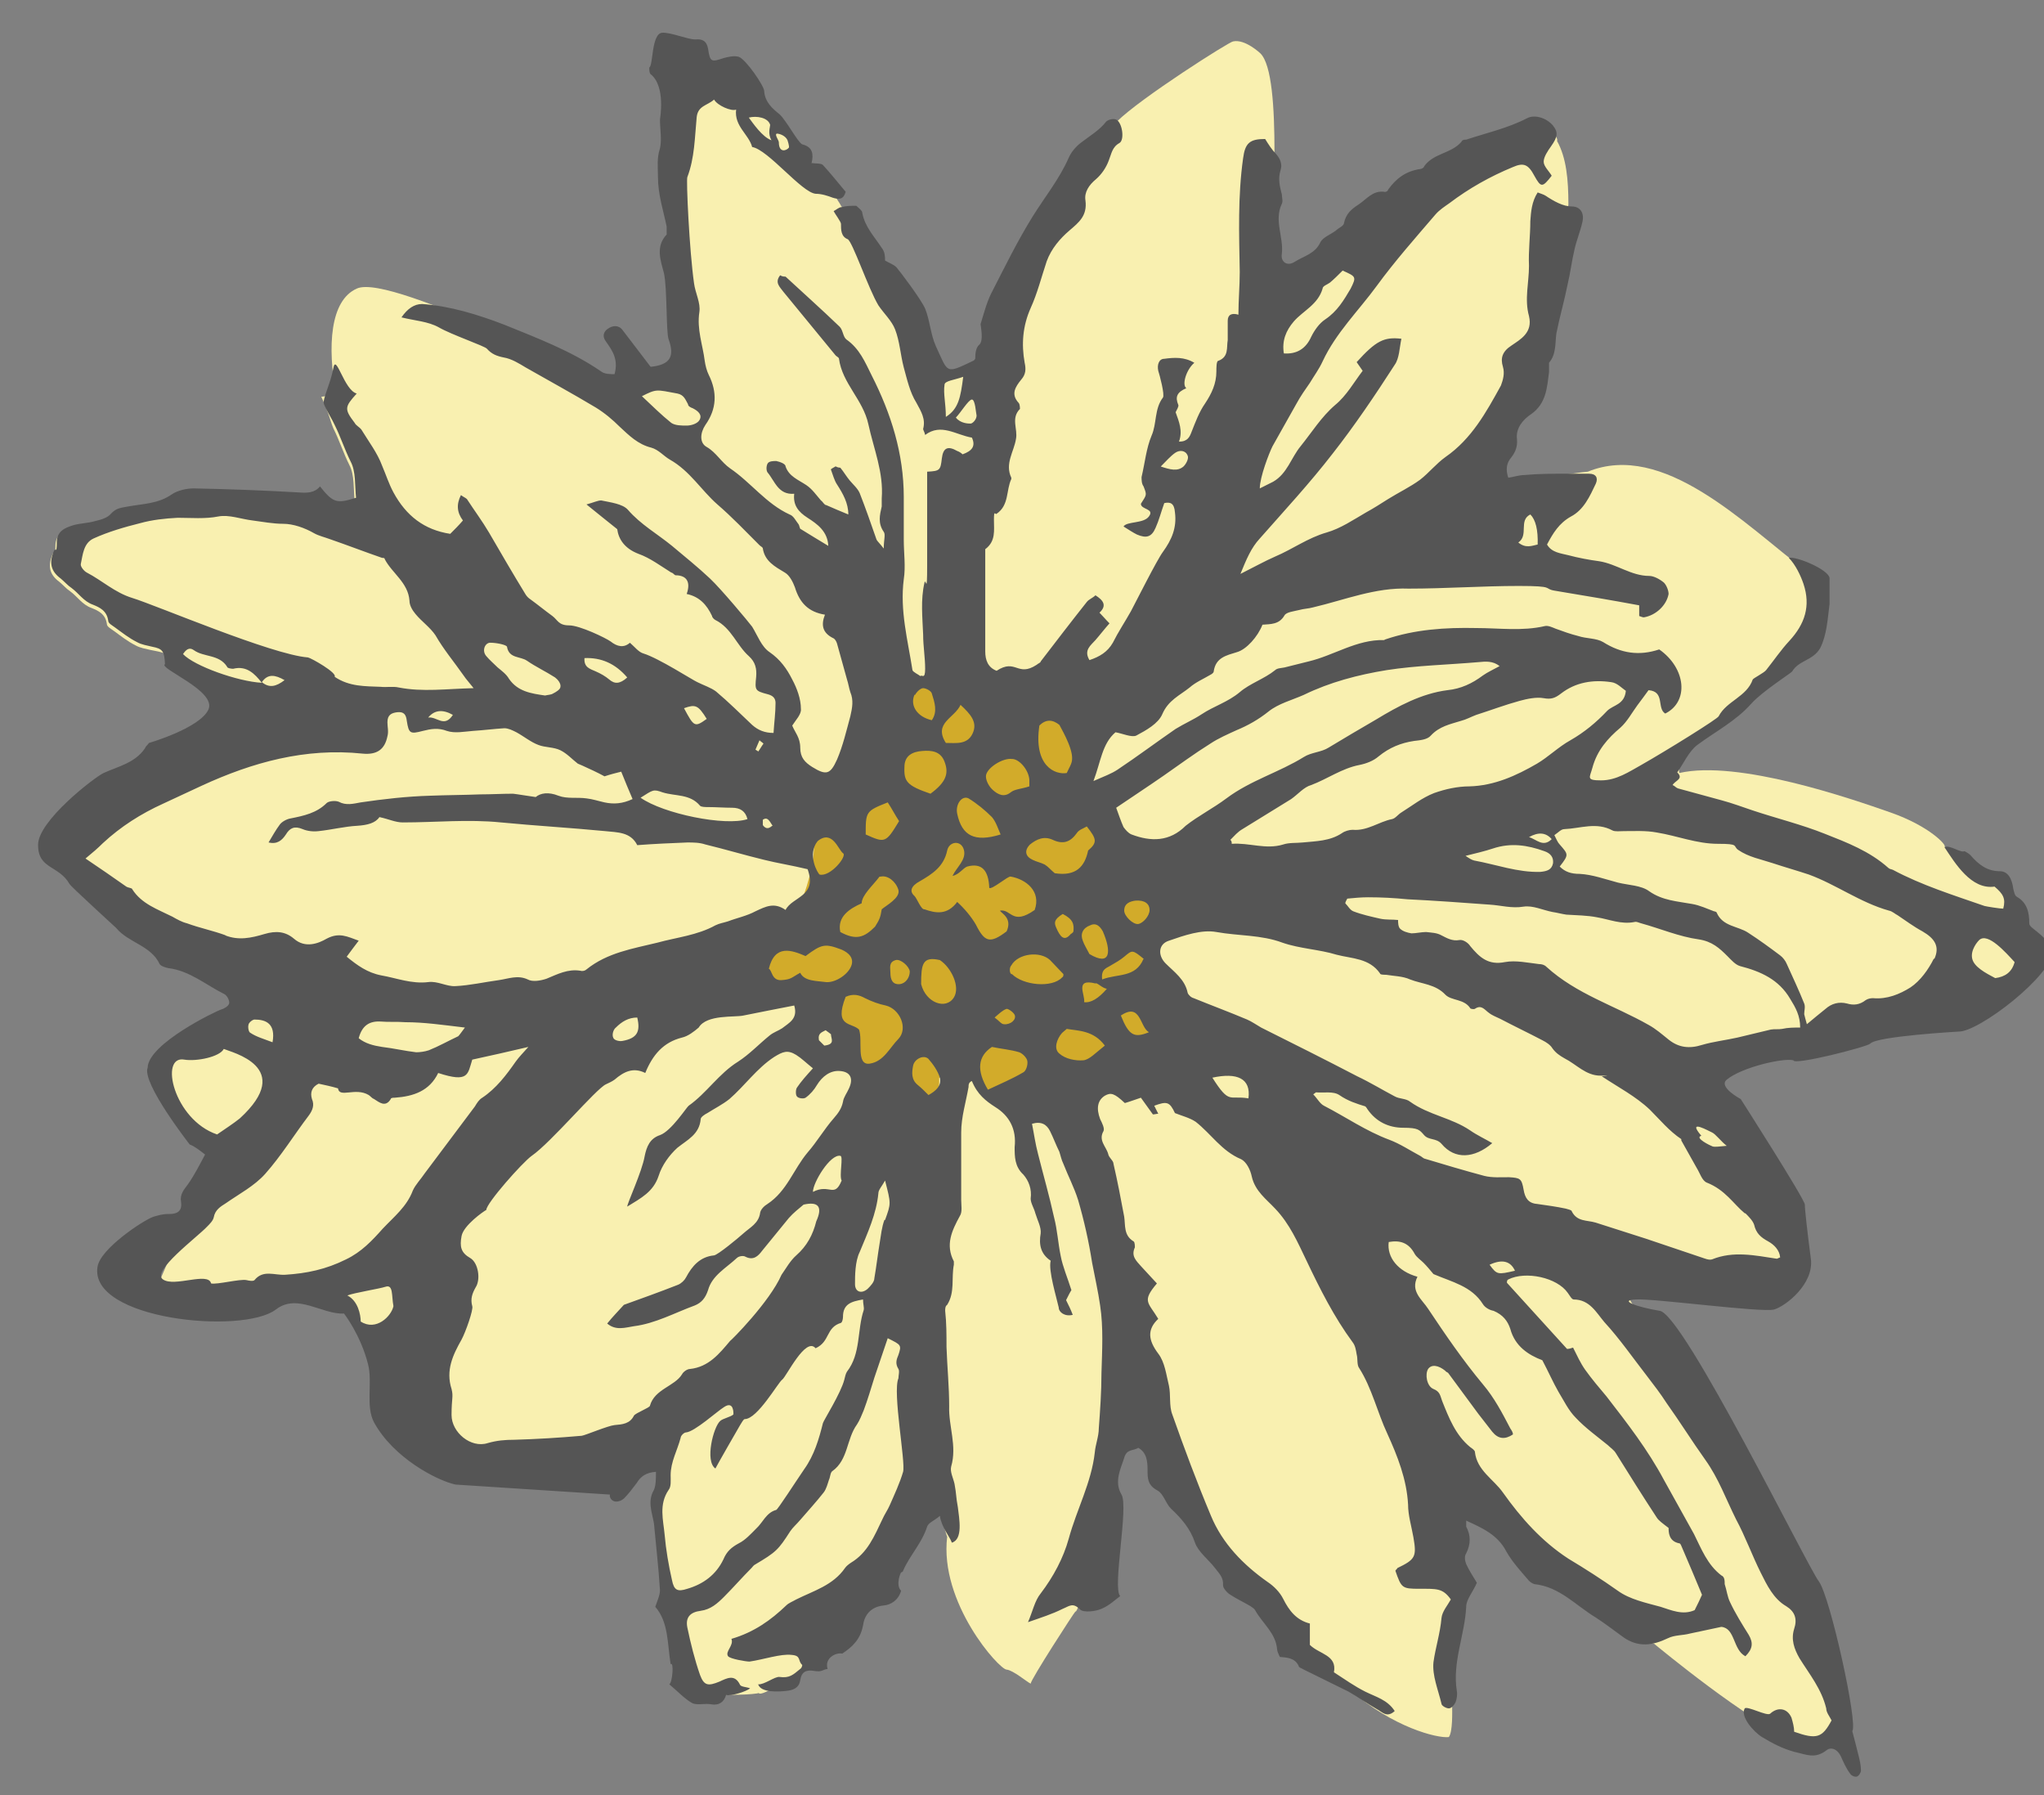
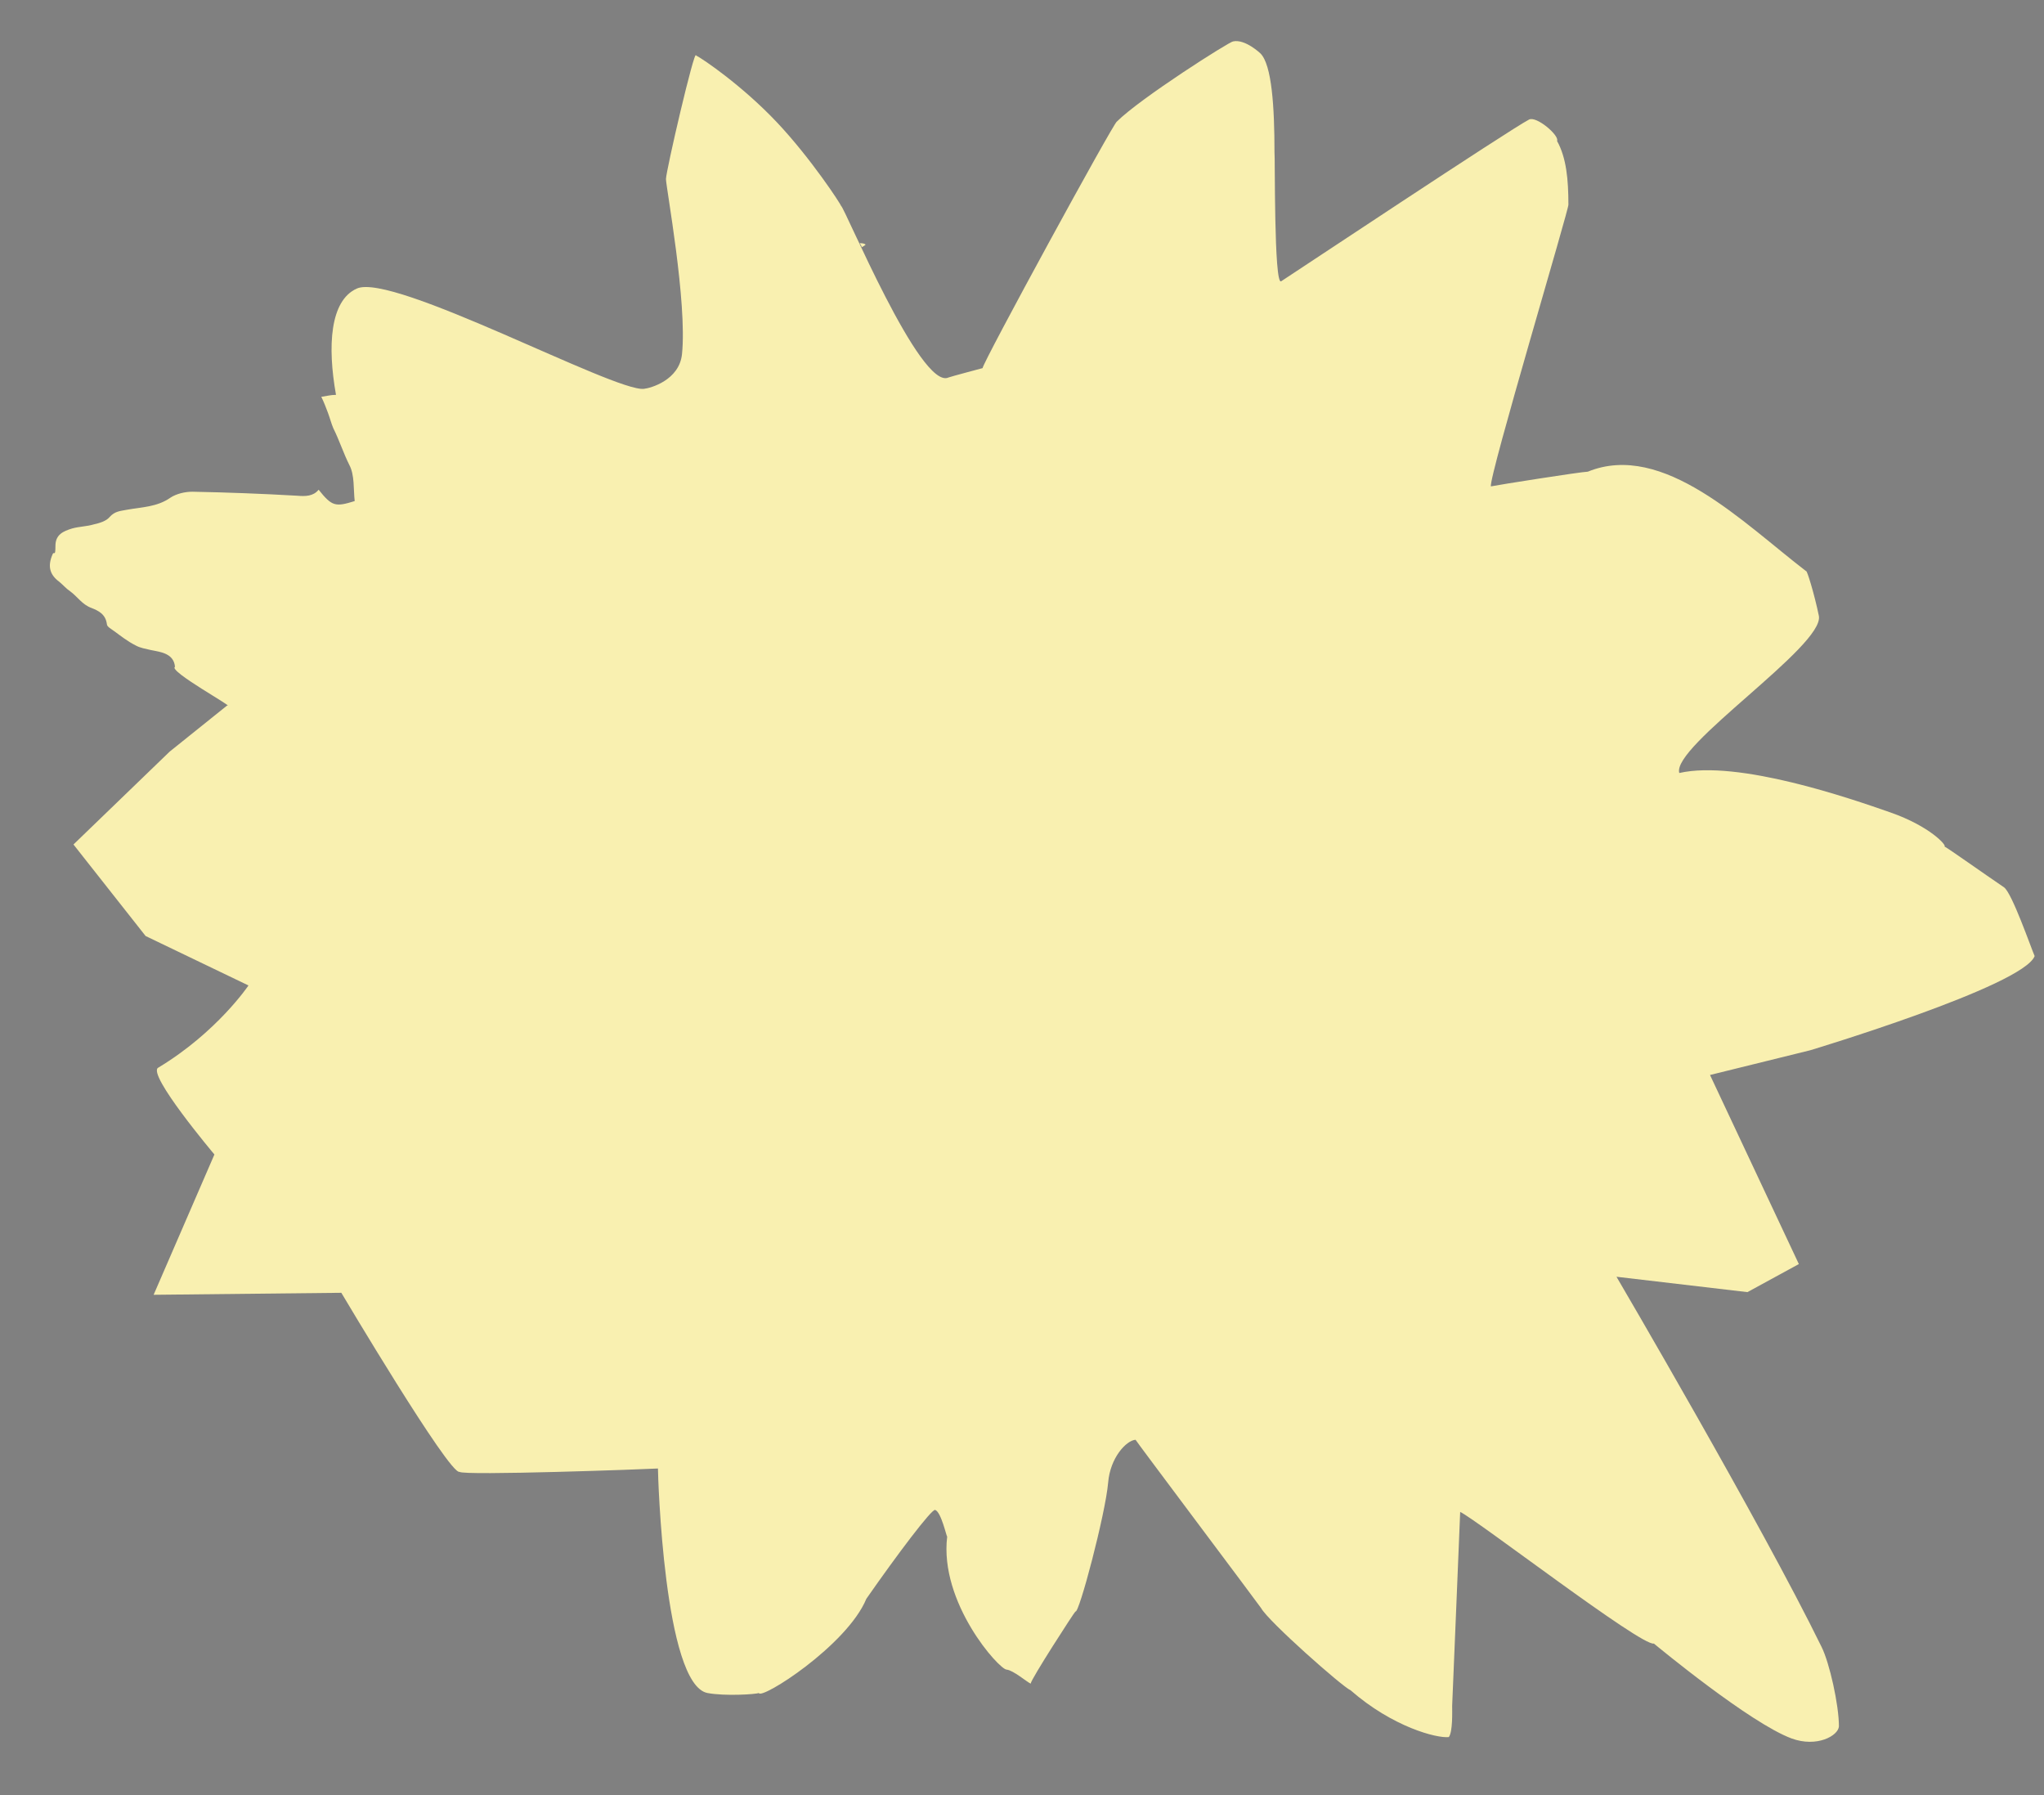
<svg xmlns="http://www.w3.org/2000/svg" id="Layer_1" version="1.1" viewBox="0 0 306 268.7">
  <rect x="0" y="0" width="306" height="268.7" fill="#808080" stroke="none" />
  <defs>
    <style>
      .st0 {
        fill: #f9f0b0;
      }

      .st1 {
        fill: #d2ab2a;
      }

      .st2 {
        fill: #555;
      }
    </style>
  </defs>
  <path class="st0" d="M242,191.1l19.6,2.3,7.7-4.2-13.3-28.3,15-3.7s31.9-9.6,33.6-14.1c-.5-1.1-3.4-9.5-4.6-10.3-3.1-2.1-8.3-5.8-8.9-6.1.4-.1-2.1-3-8.1-5.1s-22.8-7.9-31.6-5.9h0c-1.2-4,21.7-19,20.9-23.5-.7-3.4-1.8-6.9-1.9-6.7-9.4-7.2-21.4-19.5-32.7-14.9h0c-.9,0-13.6,2-14.5,2.2-.4-1.2,11.9-42.2,11.6-42.2,0-3.7-.3-7-1.7-9.5.4-.8-3.1-3.8-4.2-3.2-2.9,1.5-35.7,23.3-37.1,24.2-1.1.7-.9-19.1-1-19.3,0-6.8-.4-13.1-2.1-14.8,0,0-2.3-2.2-4.1-1.8-.5,0-13.9,8.5-17.4,12-.4,0-20.1,36.1-20.1,36.9,0,0-4.9,1.3-5.1,1.4-4.2,2-15.6-25.6-16.1-25.7,0-.2-4.5-7.1-9.6-12.5-5.2-5.5-11.1-9.5-12.1-10-.2-1.2-4.5,17.3-4.5,18.5s3.2,18.4,2.4,26.2c-.4,3.9-4.7,5.1-5.7,5.2-4.4.5-37.7-17.5-43-15-4,1.8-4.4,8.6-3.1,15.9-.8,0-1.5.2-2.2.3.4.8.7,1.6,1,2.4s.5,1.6.8,2.3c.9,1.8,1.5,3.7,2.4,5.5.8,1.5.6,3.6.8,5.4-2.9.9-3.4.8-5.4-1.7-.8,1-2,1-3.2.9-5.2-.3-10.5-.5-15.7-.6-1.1,0-2.4.3-3.3.9-2,1.4-4.3,1.4-6.5,1.8-1,.2-1.8.2-2.6,1.1-.5.6-1.5.9-2.4,1.1-1,.3-2.1.3-3.2.6-1.3.4-2.5.9-2.5,2.6s-.2.8-.4,1.2c-.8,1.8-.5,3.1,1,4.2.6.5,1,1,1.6,1.4,1.1.8,1.8,2,3.2,2.5,1,.4,2.1.9,2.3,2.4,0,.4.6.7,1,1,1.1.8,2.1,1.6,3.3,2.2.7.4,1.5.5,2.3.7,1.5.3,3.4.5,3.6,2.5-1.1.6,9.1,6.2,7.8,5.8l-8.6,6.9-14.4,13.9,10.8,13.7,15.4,7.4s-4.7,7-13.5,12.3c-1.8.9,8.4,13,8.4,13l-9.1,21,28.1-.3s16.2,27.3,17.7,26.8c.5.6,28.2-.4,29.7-.5,0,1,.9,32.3,7.4,33.6,2.6.5,7.3.2,7.7,0,.3,1.1,13.2-7.1,16.1-14.1,4.6-6.6,9.8-13.5,10.3-13.3.9.3,1.7,4,1.8,4-1.2,9.9,7.8,19.9,8.9,19.9,1,.1,3.1,1.9,3.6,2.1,0-.6,6.6-10.8,6.7-10.8.5.5,4.5-14.6,4.9-19.3.3-3.7,2.7-6.3,4.1-6.4,0,.1,18.7,25,18.8,25.2,1.1,2,12.2,11.8,13.4,12.3,6.3,5.5,12.9,7.2,14.7,7,.6-.8.5-3.8.5-4.7,0-.1,1.2-28.6,1.2-29,2.4,1.1,27.2,20.2,29,19.7.6.5,14.4,11.9,20.6,14.2,3.8,1.4,7-.4,7.1-1.8,0-3.2-1.4-9.5-2.6-11.9-9-18.4-30.7-55.4-30.7-55.4ZM129.6,36.6c-.2.2-.4.3-.6.4,0-.2-.2-.4-.3-.6.3,0,.6,0,.9.2ZM217.1,239.5c0,.1,0,.1,0,.2v-.4c0,.1,0,.2,0,.2Z" />
-   <path class="st1" d="M161.3,110.5c-1.4-11-8.9-3.7-14.2-6.4-5.3-2.8-15.1-1.2-15.1-1.2,0,0-10.7,19.8-10.6,21.3,2,4.1-3.1,16.3-5.3,17.2s-7.2,7.3-7.2,7.3l13.5,1.3,6,9.5s9,17,10.7,11.2,1.5-9.4,1.5-9.4l4.2-.2,3.3,3.4,16.5-2.1,10.8-8.8-4.2-10.1,4.1-9-3.4-5.5-6.4-6.6-4.2-11.9Z" />
  <g>
-     <path class="st2" d="M173.2,166.8h0c0,0,0,0,0,0,0,0,0,0,0,0Z" />
-     <path class="st2" d="M172.4,167h0q0,0,0,0h0Z" />
-     <path class="st2" d="M125,70h0s0,0,0,0Z" />
-     <path class="st2" d="M91.3,223.7c0,.1,0,.2,0,.3.3,1,1.4.9,2.1.3.7-.7,1.3-1.5,1.9-2.3.6-1,1.4-1.6,2.9-1.7,0,1,0,2-.3,2.7-1,1.7-.3,3.3,0,5,.3,3.3.7,6.7.9,10,0,.8-.4,1.6-.7,2.5,2,2.3,1.8,5.5,2.3,8.6.5-.5.3,2.7-.2,3,1.2,1,2.2,2.1,3.4,2.8.8.4,1.9,0,2.9.2,1.2.2,1.9-.4,2.2-1.4.7.2,3-.5,3.6-1-.5-.2-1.3-.2-1.5-.5-.8-1.7-2-1-3.1-.5-1.7.7-2.3.6-2.9-1-.8-2.3-1.4-4.7-1.9-7.1-.3-1.5.4-2.3,2-2.5,1.5-.2,2.5-1.1,3.5-2.1,1.4-1.4,2.7-2.9,4.1-4.3.2-.2.3-.4.5-.5,3.2-1.9,3.5-2.2,5.3-5,.4-.6,1-1.1,1.5-1.7,1.2-1.4,2.4-2.7,3.5-4.1.4-.5.6-1.3.8-1.9.2-.4.2-1.1.5-1.3,2.4-1.7,2.1-4.8,3.7-7,.4-.6.7-1.4,1-2.1.6-1.6,1.1-3.3,1.6-4.9.7-2,1.3-3.9,2-5.9,2,1,2.1,1,1.6,2.5-.3.7-.5,1.3,0,2.1.2.3,0,1,0,1.4-.9,2.1,1.1,12.5.7,14-.5,1.7-1.3,3.4-2,5-.3.7-.8,1.4-1.1,2.1-1.2,2.5-2.2,5-4.7,6.5-.3.2-.7.5-.9.8-1.8,2.6-4.7,3.4-7.3,4.7-.5.3-1.1.5-1.5.9-2.3,2.2-4.8,4-8.2,5,.4,1-1,1.9-.5,2.6.3.4,2.7.8,3.2.8,2.1-.3,4.7-1.2,6.3-1,1.5.1.9.9,1.6,1.5,0,0,0,.4-.3.6-1.1.9-1.6,1.4-3.1,1.2-.7-.1-2.3,1.2-3.2,1.1.4,1.3,3.1,1.1,4.1,1,1.1-.1,2-.4,2.2-1.6.2-1.3.9-1.6,2.1-1.4s1.2-.2,2-.3c-.5-1.6,1.2-2.5,2.2-2.3,1.5-1,2.7-2.1,3.1-4.2.2-1.5,1.1-2.8,3.1-3,1.1-.1,2.2-.8,2.6-2.2-.9-.9,0-2.9,0-2.7,0-.1.3-.1.3-.3,1-2.3,2.8-4.1,3.6-6.6.2-.6,1.1-.9,1.9-1.6.3,1.8,1.5,3.1,1.8,4,1.7-.5,1.1-3.6.9-5.3-.3-1.6-.2-1.9-.5-3.5-.2-.9-.7-1.8-.5-2.6.9-3.1-.4-6-.3-9,0-3-.3-5.9-.4-8.9,0-1.8,0-3.6-.2-5.4,0-.3,0-.7.3-.9,1.2-1.9.6-4,1-6,0-.2,0-.4,0-.5-1.3-2.5-.3-4.6.9-6.8.4-.6.2-1.6.2-2.4,0-3.4,0-6.8,0-10.1,0-2.3.7-4.5,1.1-6.8,0-.3,0-.7.5-.9.8,2,2.1,3,3.5,3.9,2.1,1.3,3.2,3.3,2.9,6,0,1.4,0,2.9,1.3,4.1.8.9,1.3,2.2,1.1,3.6,0,.7.5,1.4.7,2.2.3,1,.9,2.1.8,3-.3,1.7,0,3.1,1.5,4.1-.4,1.4.9,5.6,1.2,7,0,.7.9,1.4,2.1,1.1-.3-.8-.6-1.4-1-2.2.3-.6.6-1.2.8-1.5-.6-1.9-1.3-3.5-1.6-5.1-.4-1.9-.5-3.9-1-5.8-.7-3.2-1.6-6.3-2.4-9.5-.4-1.5-.6-3-.9-4.5,1.4-.4,2.2.1,2.7,1.1s.9,2.1,1.4,3.1c.2.6.3,1.2.6,1.8.7,1.8,1.6,3.5,2.2,5.4.9,3.1,1.6,6.2,2.1,9.4.4,2.1.9,4.3,1.2,6.4.5,3.3.3,6.7.2,10.1,0,2.8-.2,5.6-.4,8.3,0,1.2-.5,2.4-.6,3.6-.5,4.5-2.7,8.5-3.9,12.9-.8,2.9-2.3,5.7-4.2,8.2-.9,1.1-1.2,2.7-1.9,4.3,2-.7,3.6-1.2,5.2-2,1-.4,1.5-1,2.6.1.5.5,2.3.3,3.2-.1,1.2-.5,2.1-1.4,2.8-1.9-1.2-1.2,1.3-13.4.2-15.2-1.2-2,0-4.1.4-5.5s1.4-1,2.1-1.5c1.3.7,1.4,2.1,1.4,3.3,0,1.3,0,2.3,1.5,3.1.9.5,1.2,1.9,2,2.7,1.6,1.5,2.9,3,3.6,5.1.5,1.4,2,2.5,3,3.8.6.8,1.3,1.4,1.2,2.6,0,.4.6,1.1,1.1,1.4.9.6,2,1.1,3,1.7.3.2.6.4.7.6,1.1,2,3.1,3.4,3.3,5.9,0,.3.2.6.4,1.1,1,.1,2.2.1,2.8,1.3,0,.3.5.4.8.6,2.2,1.1,4.5,2.2,6.7,3.3,1.4.8,2.8,1.8,4.2,2.6.8.4,1.5,1.4,2.7.3-1.1-1.7-2.8-2.1-4.4-2.9-1.6-.8-3-1.8-4.7-2.9.5-2.6-2.2-2.7-3.6-4.1,0-.9,0-2,0-3.2-2-.5-3.1-1.9-4-3.7-.5-1-1.4-1.9-2.3-2.5-3.7-2.6-6.8-5.8-8.5-9.9-2.1-5-4-10.1-5.8-15.2-.5-1.3-.2-2.9-.5-4.3-.4-1.6-.6-3.5-1.6-4.8-1.5-2-1.7-3.6,0-5.2-1.5-2.5-2.5-2.6-.2-5.3-.8-.9-1.6-1.7-2.4-2.6-.7-.8-1.5-1.5-.9-2.8,0-.2,0-.8-.2-.9-1.5-.9-1.2-2.4-1.4-3.7-.5-2.7-1-5.3-1.6-7.9,0-.5-.7-.9-.8-1.5-.3-1.1-1.5-2-.7-3.4.2-.4-.2-1.2-.5-1.8-.6-1.6-.4-2.8.7-3.5.9-.5,1.4-.4,3,1.1.7-.2,1.5-.5,2.4-.8.6.8,1.2,1.7,1.8,2.5.3,0,.5-.1.8-.1-.2-.4-.4-.8-.6-1.2,1.9-.7,2.3-.6,3.1,1.1h0c1,.4,2.2.7,3.1,1.3,2.3,1.8,3.9,4.4,6.8,5.6.8.4,1.4,1.6,1.6,2.6.5,2.2,2.2,3.4,3.5,4.8,2.2,2.3,3.4,5.1,4.7,7.8,2,4.2,4.1,8.4,6.9,12.2.4.5.5,1.2.6,1.8.2.7,0,1.6.4,2.1,1.9,3,2.7,6.6,4.2,9.8,1.5,3.3,2.9,6.8,3.1,10.6,0,1.6.5,3.2.8,4.9.5,2.9.3,3.3-2.4,4.6,0,.1-.2.2-.3.4.9,2.6,1,2.7,3.6,2.7s3.5-.1,4.7,1.6c-.5.9-1.3,1.8-1.4,2.8-.2,2.3-.9,4.4-1.2,6.6-.2,2,.7,4.1,1.2,6.2,0,.3.7.7,1.1.7s.8-.5,1-.9c.2-.5.3-1.2.2-1.7-.7-4.3,1.2-8.4,1.4-12.6,0-1.1,1-2.2,1.6-3.6-.4-.7-1.1-1.7-1.6-2.8-.2-.5-.3-1.2,0-1.6.7-1.4.7-2.7,0-4,0-.2,0-.5,0-.9,2.4,1.1,4.7,2.1,6,4.6.9,1.6,2.2,3,3.4,4.4.2.2.5.4.8.5,3.8.4,6.2,3.2,9.2,5,1.4.9,2.8,2,4.2,3,2.2,1.5,4.3,1.2,6.6.1,1-.5,2.2-.4,3.3-.7,1.4-.3,2.8-.6,4.7-1,2.1.2,1.7,3.4,3.6,4.4,1.1-1.1,1.2-2,.5-3.2-1-1.6-2-3.2-2.8-4.9-.4-.8-.5-1.8-.8-2.7,0-.5,0-1.1-.5-1.3-2.1-1.6-3-4-4.1-6.2-1.5-2.7-3-5.4-4.5-8.1-2.4-4.5-5.5-8.5-8.6-12.5-1.1-1.3-2.2-2.6-3.2-4-.7-1-1.2-2.1-1.8-3.3-.3.1-.6.2-.9.2-3-3.3-6-6.6-9-9.9,0-.2,0-.4.2-.5,2.6-1.3,7.3-.3,8.9,2,.3.4.6,1,.9,1,2.4,0,3.4,2,4.6,3.4,2.3,2.5,4.3,5.4,6.4,8.1,1,1.3,2,2.6,2.9,4,2,2.8,3.8,5.7,5.8,8.5,2,2.8,3.1,5.9,4.6,8.9,1.4,2.6,2.4,5.4,3.7,8,.9,1.8,1.9,3.9,3.8,5,1.3.8,1.7,1.9,1.2,3.4-.5,1.6,0,3,.8,4.4,1.5,2.4,3.3,4.6,4,7.5,0,.6.5,1.2.8,1.8-1.4,2.6-2.2,2.9-5.6,1.7,0-.7-.2-1.4-.4-2.1-.6-1.4-2-1.7-3.2-.6-.5.4-3.4-1.2-3.8-.8-.7,1.2,1.3,3.5,2.6,4.3,1.5.9,3,1.7,4.8,2.2,1.8.4,3.1,1.1,4.8-.2.7-.6,1.7-.2,2.2.9.4.9.8,1.8,1.4,2.6.2.3.7.5,1,.4s.6-.6.6-.9c0-.8-.2-1.6-.4-2.4-.3-1.2-.6-2.4-.9-3.5.9-1-3.3-20.1-5-22.4-1.7-2.2-20.2-39.9-23.8-40.5s-6.2-1.6-3.6-1.7c2.5-.2,18.9,2,20.7,1.5,1.7-.5,6-3.8,5.5-7.6s-.9-7.3-.9-8.1-9.6-15.8-9.6-15.8c0,0-3.4-1.8-2.1-2.9,2.3-1.9,8.6-3.3,10-2.9,0,.8,11-2,11.5-2.5.9-1.1,13.2-1.8,13.2-1.8,3,.1,14.1-8.4,14.2-12.2-1.7-2.8-3.6-3.2-3.6-4,0-1.6-.3-3.1-1.9-4-.3-.2-.4-.8-.5-1.2-.2-1.5-.8-2.6-2-2.6-1.9,0-3.2-1-4.4-2.4-.2-.2-.5-.4-.9-.6-.6.3-2.2-1-3-.6,1.6,2.4,4,6.4,7.5,5.9,1.3,1.1,1.7,1.8,1.3,3.3-.5,0-2.4-.3-2.8-.4-4.6-1.6-9.4-3.1-13.7-5.4-.2-.1-.5-.1-.7-.3-2.8-2.5-6.2-3.8-9.5-5.1-3.5-1.4-7.2-2.3-10.8-3.5-1.5-.5-3.1-1.1-4.6-1.5-2.2-.6-4.4-1.2-6.6-1.8-.3-.1-.5-.4-.8-.5.4-.7,1.7-.9.7-1.9,1-1.4,1.7-3.1,3-4.1,2.7-2,5.8-3.6,8.1-6.2,1.6-1.8,6-4.6,6.1-4.8,1-1.7,3.1-1.6,4.2-3.5,1-2,1.1-4.3,1.4-6.6,0-1.3,0-2.6,0-3.9-.2-1.3-5.1-3.3-6.1-3,1,1,1.8,2.7,2.2,3.9,1.1,3.3.2,6-2.1,8.5-1.3,1.4-2.3,2.9-3.5,4.4-.3.4-1.9,1.2-2,1.4-.9,2.6-3.9,3.2-5.1,5.5,0,.3-7.9,5.2-11.6,7.3-1.8,1-3.7,2.3-6,2.3s-1.7-.4-1.3-1.9c.7-2.6,2.3-4.4,4.2-6,1-.9,1.7-2.2,2.5-3.3.6-.8,1.2-1.6,1.7-2.3,2.5.2,1.2,2.7,2.5,3.5,3.6-1.8,3.1-6.8-.9-9.6-3,1-5.7.6-8.4-1.1-1-.6-2.5-.5-3.7-.9-1.2-.3-2.3-.7-3.4-1.1-.5-.2-1.1-.5-1.6-.4-3.4.8-6.9.3-10.3.3-4.6-.1-9.2.2-13.6,1.7,0,0-.2.1-.2.1-4.1-.1-7.5,2.3-11.3,3.2l-3.6.9c-.5.1-1.1.1-1.4.4-1.6,1.3-3.8,2-5.3,3.3-1.8,1.5-3.9,2.1-5.7,3.3-1.2.8-2.6,1.4-3.9,2.2-2.9,2-5.7,4.1-8.7,6.1-.9.6-2,1-3.6,1.7,1.1-2.9,1.3-5.6,3.3-7.3,1.1.2,2.4.8,3.1.5,1.5-.8,3.3-1.8,3.9-3.2.9-2.1,2.6-2.8,4.1-4,.9-.8,2.1-1.3,3.1-1.9.2-.1.5-.3.5-.5.3-2.1,1.9-2.4,3.5-2.9,1.4-.4,3.1-2.3,3.8-4.1,1.2-.1,2.5,0,3.3-1.4.3-.5,1.4-.6,2.2-.8.7-.2,1.4-.2,2.1-.4,4.7-1.1,9.3-3,14.3-2.8,5.5,0,11-.4,16.5-.4s3.6.4,5.3.7c4.2.7,8.4,1.4,12.7,2.2,0,.7,0,1.2,0,1.6.3.1.5.2.7.2,1.8-.3,3.4-1.8,3.7-3.5,0-.5-.3-1.3-.7-1.7-.6-.5-1.5-1-2.2-1-2.7,0-4.9-1.8-7.5-2.2-1.5-.2-3.1-.5-4.6-.9-1.2-.3-2.5-.4-3.2-1.6.9-1.7,1.8-3.2,3.6-4.2,1.9-1,2.8-3,3.7-4.9.4-.9,0-1.5-1-1.5-1.1,0-2.3,0-3.4,0-2.1,0-4.2,0-6.3.2-.8,0-1.6.3-2.4.4-.4-1.2-.3-2.2.5-3.1.6-.8.9-1.6.8-2.7-.2-1.6.9-2.9,2.1-3.7,2.3-1.6,2.4-4,2.7-6.3,0-.5,0-1.1,0-1.4,1.1-1.3.9-2.9,1.1-4.4.5-2.5,1.2-4.9,1.7-7.4.4-1.7.6-3.4,1-5.1.3-1.4.9-2.8,1.2-4.2.3-1.3-.3-2.3-1.6-2.3s-2.7-.8-3.9-1.6c-.3-.2-.7-.3-1.2-.5-.9,1.4-1,2.9-1.1,4.3,0,2.2-.3,4.4-.2,6.7,0,2.5-.7,5,0,7.5.6,2.5-1.3,3.5-2.6,4.4-1.4.9-1.7,1.9-1.3,3.2.3,1,0,2-.3,2.8-2.2,4-4.4,8-8.3,10.7-1.4,1-2.5,2.4-3.8,3.4-1.5,1.1-3.2,1.9-4.8,2.9-1.1.7-2.2,1.4-3.3,2-1.9,1.1-3.8,2.4-5.9,3-2.8.8-5.1,2.5-7.7,3.6-1.6.7-3.2,1.6-5.2,2.6.9-2.2,1.6-3.9,2.9-5.3,3.7-4.2,7.5-8.3,10.9-12.7,3.3-4.2,6.4-8.8,9.3-13.3.7-1,.7-2.5,1-3.9-2.6-.3-3.8.3-6.7,3.5.2.3.5.7.9,1.3-1.3,1.7-2.4,3.7-4.1,5.1-2.1,1.8-3.5,4.1-5.2,6.2-1.4,1.7-2,4.1-4.1,5.3-.6.3-1.2.6-2,1,0-1.7,1.4-5.3,1.9-6.3,1.2-2.1,2.4-4.3,3.6-6.4.6-1.1,1.3-2.1,2-3.1.6-1,1.4-2.1,1.9-3.2,2-4.3,5.4-7.6,8.1-11.3,2.7-3.7,5.8-7.2,8.8-10.7.6-.7,1.4-1.2,2.1-1.7,2.9-2.2,6.1-4,9.5-5.4,1.6-.7,2.3-.4,3.2,1.3,1,1.8,1.2,1.8,2.6,0-.4-.7-1.2-1.4-1.2-2.1s.6-1.6,1.1-2.3c1-1.4,1.1-2.1.3-3.1-1-1.2-2.8-1.7-3.9-1.1-2.9,1.5-6.1,2.2-9.1,3.2-.2,0-.6,0-.7.3-1.5,1.8-4.2,1.7-5.6,3.7,0,.2-.4.4-.6.4-2.1.3-3.6,1.4-4.8,3.1,0,.2-.4.4-.6.3-1.7-.2-2.6,1.1-3.8,1.9-1.1.7-1.9,1.4-2.2,2.8,0,.4-.8.7-1.2,1.1-.8.6-1.9,1-2.3,1.7-.8,1.8-2.5,2.1-3.9,3-1.1.7-2.1,0-1.9-1.2.3-2.5-1.2-5,0-7.5.2-.4,0-1,0-1.4-.3-1.2-.6-2.3-.2-3.6.3-.9,0-1.7-.7-2.5-.6-.6-1.1-1.4-1.6-2.2-2.3,0-3,.6-3.3,2.9-.8,5.7-.6,11.3-.5,17,0,2.1-.2,4.3-.2,6.4-1-.3-1.6,0-1.6.9,0,1,0,2,0,2.9-.2,1.1.2,2.5-1.4,3.1-.3,0-.3,1-.3,1.6,0,1.8-.7,3.3-1.7,4.8-.9,1.3-1.4,2.7-2,4.2-.3.8-.6,1.5-1.9,1.5.6-1.6,0-3-.5-4.4h0c.2-.4.5-.9.4-1.1-.5-1.2-.2-1.9,1.2-2.5-.7-.5,0-2.8,1.2-3.8-1.5-.9-3-.8-4.5-.6-.8,0-1.1.9-.9,1.8.2.6,1,3.6.7,4-1.3,1.7-.9,3.9-1.7,5.7-.8,1.9-1,4.1-1.5,6.2,0,.4,0,1,.3,1.4.5,1.3.5,1.2-.4,2.6,0,.9,2.1.7,1.2,1.9-.8,1.1-3.3.7-3.8,1.5.8.5,1.4.9,2,1.2,1.4.6,2.2.4,2.8-1,.5-1.1.8-2.3,1.3-3.7.9-.2,1.5,0,1.6,1.4.3,2.3-.5,4.1-1.8,5.9-.9,1.2-4.1,7.6-4.8,8.9-.9,1.6-1.9,3.1-2.7,4.7-.8,1.4-2,2.1-3.5,2.6-.9-1.5.2-2.2.9-3s1.3-1.6,2.1-2.5c-.6-.6-1-1.1-1.5-1.6,1.2-1.1.5-1.9-.6-2.6h0c-.4.4-1,.6-1.3,1-2.3,2.9-4.6,5.9-6.9,8.9,0,.2-.4.3-.6.5-2.9,1.9-3.1-1-6,.9-1.3-.5-1.7-1.6-1.7-2.9,0-4,0-8.1,0-12.1v-2.2c0-.3,0-.8,0-1,1.6-1.2,1.3-2.8,1.3-4.4s.2-.7.4-.9c1.9-1.3,1.4-3.5,2.2-5.2,0,0,0-.2,0-.2-1-2.1.4-3.9.7-5.8.3-1.5-.8-3.1.6-4.5,0,0,0-.7-.2-.9-1.2-1.3-.5-2.4.4-3.5.7-.8.7-1.6.5-2.5-.5-2.8-.3-5.5.9-8.2,1-2.2,1.6-4.6,2.4-7,.7-1.9,2-3.4,3.4-4.6s2.7-2.2,2.4-4.5c-.2-1.2.5-2.3,1.6-3.2.8-.7,1.5-1.7,1.9-2.8.4-1,.5-2,1.6-2.6.8-.5.4-3.1-.5-3.5-.4-.2-1.2,0-1.5.3-1,1.3-2.4,2.1-3.7,3.1-.8.6-1.5,1.4-1.9,2.3-1.4,3.2-3.6,5.9-5.4,8.8-2.3,3.7-4.2,7.6-6.2,11.5-.7,1.4-1.1,3-1.6,4.6,0,.3.5,2.5-.2,3.1-.5.4-.6,1.3-.6,2.1,0,0-.2.3-.3.3-4.2,2-3.7,1.9-5.6-2.2-.8-1.8-.9-3.9-1.6-5.6-.6-1.4-3.7-5.5-4.3-6.2-.4-.4-1-.6-1.7-1,0-.5,0-1.3-.5-1.9-1.1-1.7-2.5-3.1-2.9-5.2,0-.4-.6-.8-.9-1.1-.8,0-1.5,0-2.2.2-.4,0-.8.4-1.2.6.2.4,1.1,1.6,1.1,1.9,0,.9,0,1.9,1,2.3.7.3,3.1,7.4,4.6,9.9.8,1.2,2,2.3,2.5,3.6.7,1.8.8,3.8,1.3,5.7.5,1.8.9,3.7,1.9,5.3.7,1.3,1.4,2.4,1,3.9,0,.2.2.4.3.9,2.4-1.8,4.6,0,7,.4.6,1.3,0,2-1.4,2.5-.2-.2-.5-.4-.8-.5-1.4-.8-2.1-.5-2.3,1.1-.2,1.8-.3,1.9-2.2,2,0,4.7,0,9.3,0,14s-.2,1.8-.4,2.6c-.6,2.6-.3,5.2-.2,7.8,0,1.7.3,3.4.3,5.1s-.5.8-.7,1.1c-.4-.3-1.1-.6-1.2-.9-.7-4.5-1.9-8.9-1.3-13.6.3-1.9,0-3.9,0-5.9s0-4.2,0-6.4c0-6.5-1.9-12.5-4.8-18.2-1-2-1.8-4-3.8-5.4-.5-.4-.5-1.4-1-1.9-2.7-2.6-5.4-5-8.1-7.5-.2,0-.5,0-.8-.2-.9,1.1,0,1.8.5,2.5,2.6,3.2,5.2,6.3,7.8,9.5.2.2.5.3.5.5.5,3.7,3.6,6.1,4.4,9.8.8,3.7,2.3,7.2,2,11.1,0,.4,0,.8,0,1.2-.3,1.3-.6,2.5.3,3.8.3.4,0,1.2,0,2.5-.6-.8-1-1.1-1.1-1.4-.8-2.3-1.6-4.6-2.5-6.9-.3-.7-1-1.3-1.5-1.9s-.9-1.3-1.4-1.9c0,0-.4,0-.7-.2-.3.2-.8.4-.7.5.3.8.5,1.6.9,2.2.9,1.4,1.7,2.8,1.7,4.5-1.2-.5-2.2-.9-3.3-1.4-.3,0-.5-.5-.8-.7-.7-.8-1.3-1.7-2.2-2.3-1.2-.8-2.6-1.3-3.1-2.8,0-.4-.9-.7-1.4-.8-.4,0-1.1,0-1.3.4s-.2,1,0,1.3c1.1,1.3,1.6,3.4,4,3.2-.2,1.7.6,2.7,2,3.6s3,2,3.1,4.2c-1.5-.9-2.8-1.7-4.1-2.5-.2,0-.2-.6-.4-.8-.4-.5-.7-1.2-1.3-1.4-3.5-1.6-5.8-4.8-8.9-6.9-1.3-.9-2.1-2.4-3.5-3.2-1.1-.6-1-2.1-.2-3.3,1.7-2.4,1.8-4.9.5-7.5-.3-.6-.5-1.4-.6-2.1-.3-2.4-1.2-4.7-.8-7.3.2-1.4-.6-2.8-.8-4.3-.7-4.9-1.2-15.6-1-15.9,1.1-2.9,1.1-5.9,1.4-9,.2-1.7,1.6-1.7,2.6-2.6.5.9,2.6,1.8,3.3,1.5-.3,2.5,1.9,3.7,2.4,5.6,2.4.4,7.4,6.8,9.5,7,.9,0,1.8.3,2.6.6,1,.3,1.6.2,1.9-.9-1.1-1.3-2.2-2.7-3.4-4-.3-.3-1.1-.2-1.7-.3.3-1.3.2-2.4-1.4-2.8-.6-.2-2.4-3.6-3.4-4.5-1-.8-2.2-1.8-2.3-3.5,0-.7-2.7-4.7-3.8-5.1-.7-.2-1.6,0-2.3.2-1.8.6-2,.6-2.3-1.4-.2-1.2-.9-1.5-1.9-1.4-1.2,0-3.7-1.1-5-1-1.6.2-1.3,4.9-1.9,5.2,0,.4,0,.8.2,1,2.3,1.8,1.4,6.7,1.4,6.8,0,1.4.3,3,0,4.3-.5,1.5-.3,2.9-.3,4.3,0,2.6.8,5,1.3,7.4,0,.4,0,.9,0,1.2-1.7,1.8-.9,3.9-.4,5.8.5,2.3.3,8.9.7,9.9.9,2.5.3,3.8-2.7,4.1-1.4-1.8-2.8-3.7-4.2-5.5-.6-.8-1.5-.7-2.2-.2-.6.4-.9,1.1-.3,1.9,1,1.4,1.9,2.7,1.3,4.9-.6,0-1.5,0-2-.4-4.5-3.1-9.6-5-14.5-7-3.9-1.5-8.1-2.8-12.3-3.1-1.2,0-2.2.7-3.1,2,2,.5,4,.6,5.6,1.5,1.9,1.1,6.9,2.8,7.2,3.2.7.8,1.5,1.1,2.5,1.3,1.2.2,2.3.9,3.3,1.5,3.5,2,7,3.9,10.5,6,1.3.8,2.5,1.8,3.6,2.9,1.4,1.3,2.7,2.6,4.7,3.1,1.1.3,1.9,1.3,2.8,1.8,3,1.7,4.7,4.6,7.1,6.7,2.2,1.9,4.2,4,6.3,6.1.2.2.5.3.5.5.3,1.9,1.8,2.7,3.3,3.6.7.4,1.2,1.4,1.5,2.2.7,2.3,2,3.7,4.5,4.1-.6,1.5-.4,2.7,1.2,3.5.3.1.5.5.6.8.5,1.8,1,3.6,1.5,5.4.2.6.3,1.3.5,1.9.5,1.2.3,2.3,0,3.6-.6,2.2-1.1,4.4-2,6.5-1,2.2-1.6,2.4-3.7,1.1-1.1-.7-1.8-1.4-1.8-2.9s-.8-2.3-1.2-3.3c.5-.8,1.4-1.7,1.3-2.5,0-1.5-.6-3.1-1.3-4.4-.8-1.6-1.8-3-3.4-4.1-1.2-.8-1.8-2.5-2.6-3.8-.6-.8-4.7-5.7-6.3-7.2-1.8-1.7-3.8-3.3-5.7-4.9-2.2-1.8-4.7-3.2-6.6-5.4-.8-.9-2.6-1.1-4-1.4-.5,0-1.1.3-2.2.6,1.7,1.4,3,2.4,4.6,3.7.2,1.5,1.1,2.9,3.2,3.7,1.7.6,3.3,1.8,4.9,2.8.2,0,.4.3.6.4,1.8,0,2.3,1.1,1.7,2.8,1.9.4,3,1.6,3.8,3.3,0,.2.3.5.5.6,2.4,1.2,3.2,3.8,5,5.4,1,.9,1.2,1.9,1.1,3.1-.2,2-.2,2.1,1.7,2.6.8.2,1.2.6,1.2,1.3,0,1.5-.2,2.9-.3,4.5-1.3,0-2.3-.4-3.2-1.2-1.8-1.7-3.5-3.4-5.4-5-.8-.6-1.8-.9-2.8-1.4-.7-.3-5.8-3.6-8.1-4.3-.7-.2-1.3-1-2-1.6-.9.8-1.9.6-2.9-.2-.7-.5-4.6-2.4-6.2-2.4s-1.7-.8-2.5-1.4c-1.1-.8-2.2-1.7-3.3-2.5-.3-.2-.5-.4-.7-.7-1.9-3.1-3.7-6.2-5.5-9.3-1-1.7-2.2-3.3-3.3-5-.2-.2-.5-.3-.9-.6-.7,1.4-.6,2.6.3,3.8-.6.7-1.2,1.3-1.9,2-3.9-.6-6.6-2.7-8.5-6.2-.7-1.3-1.1-2.6-1.7-4-.7-1.9-2-3.6-3.1-5.4-.3-.4-.8-.6-1-1-1.6-2.1-1.5-2.4.3-4.4-1.9-.5-3.1-6.1-3.5-3.8-.4,2.3-1.7,4.7-1.4,5.4.3.8,1.3,2.4,1.6,3.1.9,1.8,1.5,3.7,2.4,5.5.8,1.5.6,3.6.8,5.4-2.9.9-3.4.8-5.4-1.7-.8,1-2,1-3.2.9-5.2-.3-10.5-.5-15.7-.6-1.1,0-2.4.3-3.3.9-2,1.4-4.3,1.4-6.5,1.8-1,.2-1.8.2-2.6,1.1-.5.6-1.5.9-2.4,1.1-1,.3-2.1.3-3.2.6-1.3.4-2.5.9-2.5,2.6s-.2.8-.4,1.2c-.8,1.8-.5,3.1,1,4.2.6.5,1,1,1.6,1.4,1.1.8,1.8,2,3.2,2.5,1,.4,2.1.9,2.3,2.4,0,.4.6.7,1,1,1.1.8,2.1,1.6,3.3,2.2.7.4,1.5.5,2.3.7,1.5.3,1.8.6,1.9,2.6-1.1.6,7.8,4,6.5,6.8s-8.9,5-8.9,5c-.2.3-.5.5-.6.8-1.5,2.2-4,2.7-6.2,3.7-1.3.6-9.9,7.2-9.8,10.8,0,3.6,3.1,3,4.7,5.8.2.4,6.6,6.2,7,6.6,1.8,2.2,5.2,2.6,6.5,5.4.2.3.8.5,1.3.6,3.2.4,5.6,2.5,8.4,3.9.4.2.8,1,.7,1.4s-.8.8-1.2.9c-.7.2-10.9,5.1-11,8.7-.9,2.3,6.3,11.5,6.3,11.5.8.3,1.5.9,2.3,1.5-.8,1.5-1.6,3.1-2.6,4.5-.6.8-1.2,1.5-1,2.6.2,1.3-.5,1.8-1.7,1.8s-1.6.2-2.4.4c-1.5.5-8,4.8-8.4,7.5-1.3,7.9,21.7,10.2,26.7,6.4,3.2-2.5,7,.8,10.2.6,0,0,2.5,3.2,3.6,7.6.7,2.7-.4,6.3.9,8.7,2.9,5.3,9.4,8.7,12.2,9.3M229.1,77q1.2,1.2,1.1,4.5c-.9.2-1.8.6-2.9-.3,1.6-1.1,0-3.3,1.8-4.2ZM193.7,48.1c1.4-1.6,3.6-2.5,4.3-4.9,0-.4.7-.6,1.1-.9.6-.5,1.2-1.1,1.9-1.8,2,.9,2.1.9,1.2,2.7-1,1.7-2,3.4-3.8,4.6-.9.6-1.6,1.6-2.1,2.6q-1.2,2.7-4.1,2.5c-.3-1.9.3-3.4,1.5-4.8ZM173.7,69.9c.9-.9,1.5-1.6,2.2-2.1s1.6-.4,1.9.4c.2.4-.2,1.2-.6,1.6-.9.8-2,.5-3.5,0ZM116.3,20c.4,0,1.3.3,1.6,1,0,0,.3.9.2,1.1-.4.5-1.5.8-1.5-.8,0-.3-.7-1.2-.3-1.3ZM115.3,18.7c0,.3-.4,1.3.2,2.3-1.4-.5-2.8-2.6-3.4-3.4,1.2-.3,2.9,0,3.2,1.1ZM104.7,62.9c-.3.5-1.2.8-1.9.8-.8,0-1.7,0-2.3-.4-1.5-1.2-2.8-2.5-4.4-4,2.2-1.1,2.1-1,5.3-.4,1,.2,1.2.9,1.6,1.6,0,.3.4.5.7.6.8.4,1.5,1,1,1.8ZM227.5,104.9c1.1-.3,2.5-.6,3.6-.4,1.1.2,1.7,0,2.6-.7,2.2-1.7,4.8-2.1,7.5-1.7.9.1,1.6.9,2.2,1.3-.2,2.1-1.9,2.1-2.8,3-1.6,1.7-3.4,3.2-5.5,4.4-1.8,1-3.3,2.5-5,3.5-3.1,1.8-6.4,3.3-10.1,3.4-1.8,0-3.6.4-5.3,1-1.8.7-3.3,1.9-4.9,2.9-.5.3-.9.9-1.4,1-2,.4-3.7,1.8-5.9,1.6-.5,0-1.2.2-1.6.5-1.8,1.2-3.9,1.2-5.9,1.4-1,.1-2,0-2.9.3-2.6.8-5.1-.3-7.7-.1,0-.2,0-.4-.2-.6.6-.6,1.1-1.2,1.8-1.6,2.4-1.5,4.9-3,7.3-4.5,1-.7,1.9-1.8,3-2.1,2.4-.9,4.6-2.5,7.2-3,1-.2,2.1-.6,2.9-1.3,1.6-1.3,3.3-2,5.3-2.3.9-.1,2-.2,2.5-.8,1.3-1.4,2.9-1.7,4.5-2.2.8-.2,1.5-.6,2.3-.9,2.2-.7,4.3-1.5,6.5-2.1ZM231.2,127.4c.9.3,1.4.9,1.3,1.8-.2,1-.9,1.2-1.9,1.3-3.4.1-6.6-1.1-9.9-1.7-.4-.1-.7-.3-1.3-.7,1.6-.4,2.9-.7,4.1-1.1,2.7-.9,5.2-.5,7.7.4ZM228.9,125.3q2.1-1.2,3.4.3c-1.3,1.3-2.3,0-3.4-.3ZM165.1,139.4c1.3,3,1.2,5.3-2,3.4-.4-.8-.8-1.4-1-2-.4-1,0-1.9,1.1-2.3.8-.4,1.4,0,1.9.9ZM155.6,108.6c1-1,2-.9,3-.1,0,.1,2,3.3,1.9,5.1,0,.7-.5,1.4-.8,2.1-1.7.3-5-1-4.1-7.1ZM157.6,125.7c1.5.7,2.6.4,3.6-1,.3-.5,1-.7,1.5-1,1.5,1.9,1.6,2.4.2,3.6-.5,2.4-1.8,3.9-5,3.4-.6-.5-1-1-1.5-1.3-.6-.3-1.2-.4-1.8-.7-1.1-.5-1.3-1.4-.4-2.3,1-.8,2.1-1.3,3.4-.7ZM160.7,139.4c0,.1-.2.3-.4.4-1,1.2-1.6.4-2.2-1-.3-.7-.3-1.2,1-2,1.6.8,1.7,1.6,1.6,2.6ZM151.6,113.6c1.1.1,2.4,1.7,2.5,3.1,0,.4,0,.8,0,1-1.2.4-2.2.4-2.8.9-1,.8-1.9.3-2.6-.3-.6-.5-1.1-1.4-1.1-2.1,0-1.2,2.5-2.8,3.9-2.6ZM148.5,122.3c.6.7.9,1.7,1.3,2.6-3.9,1.2-5.8.2-6.5-3.1-.3-1.4.7-2.8,1.7-2.3,1.3.8,2.5,1.8,3.5,2.8ZM141.6,62.4c0-2-.4-3.5-.2-4.8,0-.6,1.4-.7,2.8-1.2-.4,3.1-.7,4.8-2.6,6ZM145.3,63.4c-.3,0-1.5,0-2.2-.9.7-.7,1.9-2.7,2.4-2.7s.6,2,.7,2.4c0,.6-.6,1.2-.9,1.2ZM143.8,105.5c1.5,1.4,2.6,2.6,1.8,4.3s-2.5,1.4-4,1.4c-1.9-3,1.3-3.7,2.2-5.7ZM137,104c.2-.4.8-1,1.2-1s1.2.4,1.3.8c.4,1.3.9,2.7,0,4-2.2-.5-3.3-2.2-2.6-3.8ZM135.4,114.8c0-1.7,1.2-2.3,2.7-2.4,1.3-.1,2.7,0,3.3,1.6.7,1.8.2,3.1-2.1,4.8-3.5-1.2-4-1.8-3.9-4ZM132.9,120.1c.6.9,1.1,1.9,1.7,2.8-2,3.3-2.1,3.3-5,2,0-3.4,0-3.5,3.3-4.8ZM129,135.2c0-1.2,1.7-2.7,2.6-3.9,0-.1.2-.1.3-.1,1-.2,2.2.7,2.6,2,.3,1.2-1.8,2.3-2.5,2.9-.2,1.2-.3,1.5-1,2.6-1.6,1.6-2.8,2.1-5.2.8-.5-2.3,1.4-3.5,3.2-4.3ZM122.4,125.9c2.2-1.8,3.1,1.3,3.8,1.8.7.4-1.9,3.6-3.5,3.2-.3-.2-1.9-3-.3-5ZM125.9,142.1c.5.2,2,.9,1.6,2.3-.4,1.4-2.4,2.7-3.8,2.6-1.4-.2-3.3-.1-3.9-1.4-1.3.7-1.3,1-2.8,1.1s-1.4-1.5-1.9-1.7c.9-3.7,3.4-2.8,5.5-1.9,2.4-1.8,2.9-1.9,5.3-1ZM123.4,156.5c-.4-.4-.8-.8-.8-.8-.2-1.1.5-1.2,1-1.5.3.2.8.6.8.6,0,.7.7,1.5-1,1.7ZM115.7,123.5c-.5.5-1,.7-1.5,0,0-.2,0-.7,0-.8.7-.5,1,.2,1.4.8ZM113.7,110.8c.2.2.4.3.6.5-.3.4-.5.8-.8,1.2,0-.1-.3-.2-.4-.3.2-.5.4-.9.6-1.4ZM105.8,107.6c-1.8,1.3-1.9,1.2-3.4-1.6,1.7-.6,2.1-.5,3.4,1.6ZM99.2,118.6c1.9.6,4.1.2,5.6,2,.2.2.8.2,1.2.2,1.2,0,2.4.1,3.6.1s2,.5,2.3,1.7c-3.3,1.1-12.6-.8-16-3.2,1.9-1.2,1.9-1.3,3.3-.8ZM87.5,98.5c2.5-.1,4.6.8,6.4,2.9-1.1,1-1.9,1-2.7.3-.6-.5-1.3-.9-2-1.2-.9-.4-1.8-.6-1.7-2ZM73.4,96.2c.9,0,2.4.3,2.5.6.3,1.8,2,1.4,3,2.1,1.3.9,2.8,1.6,4.2,2.5.4.3.9.9.8,1.4,0,.4-.7.8-1.1,1-.3.2-.8.2-1.2.3-2.1-.3-4.1-.6-5.4-2.5-.4-.7-1.1-1.2-1.7-1.7-.6-.6-1.2-1.1-1.7-1.7-.7-.8-.2-2,.6-2ZM19.8,89.5c-2.6-.8-4.5-2.6-6.8-3.8-.4-.2-1-.9-.9-1.3.3-1.4.4-3.1,1.9-3.8,2.2-1,4.6-1.7,7-2.3,1.8-.5,3.7-.7,5.6-.8,2,0,4.1.2,6.1-.2,1.6-.3,3.4.4,5.1.6,1.5.2,3.1.5,4.6.5s3.2.6,4.6,1.4c.7.4,1.6.6,2.4.9,2.6.9,5.2,1.9,7.8,2.8.2,0,.4,0,.4.2,1.1,2.1,3.5,3.5,3.7,6.2,0,.7.4,1.4.9,2,.9,1.1,2.2,2,3,3.2,1.2,2.1,2.8,4,4.2,6,.4.6.8,1,1.5,1.9-4.1.1-7.6.6-11.2-.1-.9-.2-1.8,0-2.7-.1-2.3-.1-4.7,0-6.9-1.5.4-.6-3.5-2.8-4-2.9-5.4-.4-22.7-7.8-26.3-8.9ZM67.8,107c-1.3,2-2.4.2-3.7.4q1.4-1.7,3.7-.4ZM42.6,101.8c-1.3,1-2.3,1.2-3.4.3.9-1.3,2-1.1,3.4-.3ZM27.4,97.9c.4-.6.9-1.1,1.6-.6,1.5,1.1,3.8.6,5,2.5,0,.2.6.3.9.3,2-.5,3.2.7,4.3,2.1-3.6-.2-10.1-2.5-11.8-4.3ZM33.8,140c-1.9-.7-3.9-1.1-5.8-1.8-.8-.2-1.5-.6-2.2-1-2.2-1.1-4.6-1.9-6-4.1,0-.2-.6-.2-.9-.4-2-1.4-4-2.8-6.1-4.2,1.1-.9,1.9-1.6,2.6-2.3,2.7-2.5,5.7-4.4,9-5.9,1.9-.9,3.9-1.8,5.8-2.7,7.6-3.5,15.5-5.7,24.1-4.8,2.1.2,3.3-.6,3.7-2.6.2-.7,0-1.4,0-2.1,0-1.1.6-1.4,1.5-1.5,1-.1,1.3.4,1.4,1.3.3,1.9.5,2,2.4,1.5,1.2-.3,2.3-.5,3.6,0,1.2.4,2.6.1,3.9,0,1.6-.1,3.1-.3,4.7-.4.6,0,1.2.3,1.8.6,1.1.6,2.2,1.5,3.3,1.9,1,.4,2.3.3,3.3.8s1.7,1.3,2.6,2c.2.1.5.2.7.3,1.1.5,2.2,1,3.3,1.6.9-.3,1.7-.5,2.5-.7.6,1.5,1.1,2.7,1.7,4.1-1.5.7-2.8.8-4.2.5-.9-.2-1.8-.5-2.7-.6-1.4-.2-2.9.1-4.2-.4-1.5-.6-2.7-.4-3.4.2-1.5-.2-2.5-.4-3.4-.5-1.6,0-3.3.1-4.9.1-2.5.1-5,.1-7.5.2-3.5.1-7,.5-10.4,1-1.1.2-2.2.5-3.3-.1-.5-.2-1.5-.1-1.8.2-1.5,1.5-3.4,1.9-5.4,2.3-.6.1-1.3.5-1.6.9-.6.8-1.1,1.7-1.7,2.7,1.3.3,2-.3,2.6-1.2.6-1,1.3-1.3,2.5-.8.7.3,1.6.4,2.4.3,1.9-.2,3.9-.7,5.8-.8,1.5-.1,2.7-.4,3.3-1.3,1.4.3,2.4.8,3.5.8,4.9,0,9.8-.5,14.7,0,5.2.5,10.4.8,15.6,1.3,1.8.2,3.8.1,4.8,2.1,2.6-.2,5-.3,7.5-.4.9,0,1.8,0,2.7.3,2.9.7,5.9,1.6,8.8,2.3,2,.5,4,.8,6.5,1.4,1.5,4.1-2.3,4.1-3.3,6.1-1.7-1.2-3-.5-4.5.2-1.3.7-2.8,1-4.1,1.5-.6.2-1.3.3-1.9.6-2.7,1.5-5.8,1.8-8.7,2.6-3.7.9-7.5,1.5-10.6,4-.2.2-.6.3-.9.2-1.9-.3-3.4.5-5.1,1.2-.9.3-2.1.5-2.8.1-1.5-.7-2.9-.1-4.3.1-2.2.3-4.4.8-6.5.9-1.3.1-2.7-.8-4.1-.6-2.5.3-4.7-.6-7-1-2.1-.4-3.6-1.5-5.2-2.8.6-.8,1.1-1.5,1.8-2.4-1.7-.6-2.9-1.3-4.8-.3-1.2.7-3.2,1.5-4.9,0-1.3-1.1-2.7-1.2-4.4-.7-2,.6-3.9,1-5.9.2ZM93.2,155.8c-.5.1-1.3-.1-1.4-.5-.2-.4,0-1.2.4-1.5.9-.9,1.9-1.5,3.2-1.5.5,2.1,0,3.1-2.2,3.5ZM69.6,153.8c-.6.8-.8,1.1-1,1.3-1.5.7-2.9,1.5-4.4,2.1-.6.2-1.3.3-1.9.3-1.7-.2-3.4-.6-5.1-.8-1.3-.2-2.5-.5-3.5-1.3.5-1.9,1.6-2.6,3.3-2.5,1.2.1,2.4,0,3.7.1,2.8,0,5.5.4,8.9.8ZM40.8,156c-1.3-.5-2.4-.8-3.3-1.4-.3-.1-.4-.9-.3-1.2,0-.3.6-.8.9-.8,1.7,0,3.2.6,2.7,3.4ZM27.6,158.6c1.8.3,5.3-.4,5.9-1.6,1.1.5,10.8,2.7,2.4,10.4-1,.8-2.1,1.5-3.4,2.4-6.5-2.2-8.7-11.9-4.9-11.2ZM54,197.8c0-1-.4-3.1-2-3.9,1-.4,4.8-1,5.7-1.3,1.2-.4.9,1.3,1.2,2.9-.3,1.5-2.6,3.8-4.9,2.3ZM61.8,178.2c-.9,2.4-2.8,3.9-4.5,5.7-1.6,1.8-3.2,3.5-5.5,4.6-3,1.5-5.9,2.1-9.1,2.3-1.6.1-3.3-.8-4.6.8-.2.2-.8.1-1.2,0-1-.2-4.4.7-5.3.5-.4-1.8-5.5.6-7.2-.6-1.8-1.2,5.1-6.3,6.6-7.9.4-.4.9-.9,1-1.4.2-1.1,1-1.6,1.8-2.1,2-1.4,4.3-2.6,5.9-4.4,2.4-2.7,4.3-5.8,6.5-8.7.6-.8.9-1.6.5-2.5-.3-1,0-1.8,1-2.3.9.2,1.9.4,2.9.7.2,1.5,2.6-.2,4.6,1,.3.2.5.5.8.6.8.5,1.7,1.3,2.5,0,0-.2.4-.2.6-.2,2.8-.2,5.2-1,6.5-3.7,4.6,1.5,4.4.2,5.1-2,2.8-.6,5.4-1.2,8.4-1.9-.8.9-1.4,1.5-1.9,2.2-1.4,2-2.9,4-5,5.4-.5.3-.8.8-1.1,1.3-2.5,3.3-5,6.7-7.5,10-.6.9-1.4,1.7-1.8,2.6ZM97.3,210.4c0,.3-2.2,1.1-2.4,1.5-.6,1.2-1.7,1.3-2.9,1.4-1,.1-4.3,1.5-4.9,1.6-3.4.3-6.7.5-10.1.6-1.4,0-2.6.1-4,.5-2.5.8-5.4-1.6-5.4-4.2s.3-2.7,0-3.9c-.9-2.8.2-5.1,1.5-7.4.6-1.1,1.8-4.5,1.6-5-.3-1.1,0-1.9.5-2.8.8-1.2.4-3.7-.8-4.4-1.4-.8-1.6-1.7-1.3-3.3s3.3-3.7,3.7-3.9c0-1,5.4-7.1,6.8-8.1,2.9-2,9.6-10,11.1-10.7.4-.2.9-.4,1.3-.7,1.4-1.2,2.8-1.9,4.6-1,1.1-2.7,2.7-4.6,5.5-5.3.9-.2,1.8-.9,2.5-1.5,1.2-2,5.4-1.5,6.7-1.8,2.5-.5,5-1,7.6-1.5.6,2-.8,2.6-1.8,3.4-.6.4-1.3.6-1.9,1.1-1.6,1.3-3,2.8-4.7,3.9-2.9,1.8-4.7,4.7-7.4,6.6-.3.2-2.6,3.8-4.3,4.4-1.5.5-2,1.7-2.3,3.2-.4,2.3-2.6,7-2.6,7.5,2.1-1.3,3.9-2.2,4.7-4.6.5-1.6,1.6-3.1,2.8-4.2,1.5-1.2,3.3-2,3.5-4.3,0-.3.6-.7,1-.9,1.1-.7,2.3-1.3,3.3-2.1,2.3-2,4.1-4.6,6.7-6.3,1.3-.8,2-1.1,3.3-.3.8.5,1.5,1.2,2.5,2-1,1.1-1.8,2-2.4,2.9-.2.3-.2,1.1,0,1.3.2.3,1,.4,1.3.2.7-.5,1.3-1.2,1.7-1.9.8-1.3,2-2.2,3.4-2.1,1.6.1,2.1,1.1,1.4,2.6-.3.7-.8,1.3-.9,2-.2,1-.7,1.7-1.4,2.5-1.4,1.6-2.5,3.5-3.9,5.1-2.1,2.5-3.1,5.8-6,7.7-.5.3-1,.8-1.1,1.3-.2,1.6-1.5,2.2-2.5,3.1-.9.8-3.8,3.2-4.4,3.3-2.1.2-3.3,1.6-4.2,3.3-.2.4-.7.9-1.2,1.1-2.8,1.1-5.6,2.1-8.1,3-.9,1-1.7,1.8-2.5,2.8,1.3,1.1,2.7.6,4,.4,3.2-.4,6.1-2,9.1-3.1,1-.4,1.6-1.1,2-2.3.6-2.2,2.7-3.3,4.3-4.8.3-.3,1-.4,1.3-.2,1.2.6,1.9-.1,2.5-.9,1.3-1.6,2.7-3.3,4-4.9.7-.8,1.5-1.4,2.2-2,2.2-.5,2.9.3,1.9,2.5-.5,2-1.4,3.7-3,5.1-.9.8-1.5,1.9-2.2,2.9-1.8,4.1-7.6,9.9-7.7,9.9-1.6,1.9-3.2,3.9-6,4.2-.4,0-1,.4-1.2.8-1.1,1.8-4.1,2.2-4.8,4.7ZM126,176.7c-1.1,2.7-1.8.4-4.3,1.7,0-1.4,2.6-5.7,4.1-5.4.5,0-.2,3,.2,3.7ZM129.3,196.1c-1,3-.4,6.5-2.5,9.2-.2.3-.3.8-.4,1.2-.5,2-3.1,6.1-3.2,6.5-.6,2.4-1.3,4.8-2.8,6.9-1.3,1.9-4,6.1-4.2,6.1-1.5.4-2,1.9-3,2.8-.8.8-1.6,1.7-2.6,2.2-1.1.6-1.8,1.2-2.3,2.4-1.1,2.3-3,3.7-5.4,4.4-1.5.5-2,.2-2.3-1.3-.5-2.2-.9-4.5-1.1-6.8-.2-2.2-.9-4.5.6-6.7.4-.5.3-1.4.3-2.2,0-2,1-3.7,1.5-5.6,0-.3.5-.8.8-.8,1.3-.1,4.7-3.2,5.7-3.8,1.5-1,1.4,1,1.4,1.1-.4.4-1.6.6-2,1-1,.9-2.3,6-.7,7.1.3-.6,3.4-6,3.7-6.5.2-.3.5-.9.7-.9,1.9,0,5-5.5,5.6-5.9s3.5-6.5,5-4.7c2.2-1,1.5-3.1,3.8-3.8.2-.1.3-.6.3-.9,0-1.9,1.2-2.3,3-2.6,0,.7.2,1.2.1,1.6ZM132.4,182.6c-.4,1.1-.5,2.2-.7,3.4-.3,1.8-.5,3.6-.8,5.3,0,.6-.6,1.2-1,1.6-.9.8-1.9.5-1.9-.7s0-3.4.7-4.8c1.2-2.9,2.5-5.7,2.8-8.8,0-.5.5-1,1-1.9.9,3.5.9,3.4,0,5.9ZM134.5,155.5c-1.3,1.3-2.2,3.4-4.3,3.7s-1-3.5-1.6-5.1c-1.1-1.1-3.8-.3-2-4.9,1.1-.5,2-.3,2.9.2,1,.5,2.1.9,3.1,1.1,2.1.5,3.4,3.4,1.9,5ZM134.7,147.3c-1.1.1-1.4-.7-1.4-1.7,0-.7-.3-1.6.8-1.9.7-.2,2,.9,2.1,1.7,0,.9-.6,1.8-1.5,1.9ZM139,163.9c-.6-.6-1.1-1.1-1.6-1.5-1-.8-.9-1.9-.7-2.9s1.6-1.7,2.3-1c.7.8,1.4,1.8,1.7,2.8.3,1.2-.6,2-1.7,2.6ZM142.8,149.3c-1.2,1.9-4.2.8-4.9-2,0-3,.2-4.2,2.8-3.6,1.7,1.1,3.1,4,2.1,5.6ZM143.3,135c-1.5,2-3.2,1.7-4.9,1.1-.5.1-1.1-1.6-1.5-2-.8-.7-.5-1.5.8-2.2,1.9-1.1,3.6-2.2,4.1-4.6.3-1.4,2.1-1.6,2.5-.1s-1.1,2.6-1.7,3.9c1-.2,1.6-1.2,2.2-1.4,2.2-.6,3.2.6,3.3,3.2.4.3,2.8-1.8,3.2-1.7,2.3.4,4.6,2.2,3.6,5-3.4,2.4-3.5-.2-5.2.1.2.4,1.9,1.1,1,3.1-2.5,1.9-3.3,1.6-4.6-1-.7-1.2-1.7-2.4-2.8-3.4ZM151.9,151.9c.3.7-.6,1.5-1.6,1.4-.4,0-.7-.5-1.4-1,.7-.6,1.2-1.1,1.8-1.3.3,0,1,.5,1.2.9ZM153.2,160.5c-1.7,1-3.4,1.7-5.3,2.6q-2.6-4.3.6-6.4c1.4.3,2.8.4,4.1.8.5.2,1.1.8,1.2,1.3.1.6-.2,1.5-.6,1.7ZM151.4,145.8c-.3-.2-.3-1,0-1.3,1-1.8,4.3-2.2,5.8-.8.7.7,1.3,1.4,2,2.1,0,.2,0,.4-.2.5-1.5,1.6-5.8,1.2-7.5-.5ZM162.2,158.7c-1.2.1-2.7-.2-3.6-1-.9-.7-.4-2.2.4-3.1.2-.2.5-.4.7-.6,1.7.3,4,.2,5.7,2.5-1.4,1.1-2.3,2.1-3.2,2.2ZM162.3,150c.2-1.1-1.5-3.6,1.7-2.8.2-.2,1,.7,1.7.8q-1.9,2.2-3.4,2ZM165,146.6c-.2-1.6.7-1.7,1.3-2.1.7-.4,1.4-.8,2-1.3,1.2-1,1.2-1.1,2.9.3-1.2,2.9-3.9,2.2-6.2,3.1ZM167.8,152c3-2,2.8,1.7,4.2,2.5-2.2.9-3,.5-4.2-2.5ZM170.4,138.3c-.8.1-2.1-1.2-2.1-2,0-1.1.9-1.4,1.7-1.5,1.4-.1,2.1.5,2.1,1.4s-1,2-1.7,2.1ZM169.4,124.9c-.5-.2-.9-.7-1.2-1.1-.4-.9-.7-1.8-1.1-2.9,2.5-1.7,4.8-3.2,7.1-4.8s4.6-3.3,7-4.8c1.2-.8,2.6-1.4,3.9-2,1.7-.7,3.3-1.6,4.8-2.8s3.5-1.7,5.3-2.5c3.9-1.9,8.1-3,12.4-3.7,4.5-.7,9.2-.8,13.8-1.2,1-.1,2.1-.2,3.1.6-.9.5-1.8.9-2.5,1.4-1.6,1.2-3.3,2-5.3,2.2-3.9.5-7.4,2.4-10.7,4.4-2.4,1.4-4.8,2.8-7.1,4.2-1.1.7-2.6.7-3.7,1.4-3.7,2.3-8,3.5-11.6,6.2-2,1.5-4.2,2.6-6.1,4.1-2.4,2.4-5.2,2.4-8.1,1.3ZM186.9,164.4c-2.9-.5-2.8,1-5.4-3.1,3.7-.8,5.8.1,5.4,3.1ZM226.1,198.9c.7,2.6,2.7,3.9,4.8,4.7.9,1.7,1.6,3.3,2.4,4.7.8,1.3,1.5,2.8,2.6,3.9,1.4,1.5,3.2,2.8,4.8,4.1.4.4.9.7,1.2,1.2,2,3.2,4,6.4,6.1,9.6.3.5.9.9,1.8,1.6,0,.6,0,2,1.6,2.3.2,0,.3.4.4.6,1,2.3,2,4.7,3,7.1-.3.7-.7,1.5-1.1,2.3-1.8.8-3.5,0-5.1-.5-2.2-.6-4.6-1.1-6.4-2.4-2.4-1.7-4.9-3.3-7.4-4.8-4-2.6-7.1-6.1-9.8-9.9-1.4-2-3.9-3.3-4.2-6.1,0-.2-.4-.5-.7-.7-2.2-1.8-3.2-4.4-4.2-6.9-.3-.8-.3-1.4-1.3-1.8-1-.4-1.3-2.2-.8-3,.5-.7,1.5-.6,2.6.3,0,.1.3.2.4.3,1.5,2,3,4.1,4.5,6.1.7.9,1.4,1.8,2.1,2.7.9,1.1,1.9,1.2,3.1.4,0-.3-.2-.6-.4-.9-1.2-2.3-2.4-4.6-4.1-6.6-3-3.6-5.6-7.4-8.2-11.3-.9-1.4-2.7-2.6-1.6-4.8-2.9-.8-4.6-2.9-4.3-5.2,1.7-.3,3,.1,3.9,1.8.3.5.9.9,1.3,1.3.5.5,1,1.1,1.5,1.7,2.8,1.2,5.7,1.8,7.4,4.5.3.5,1,.9,1.6,1,1.4.6,2.1,1.5,2.5,2.7ZM223,189.3q2.8-1.3,3.8.9c-2.6.6-2.7.6-3.8-.9ZM261.3,181.6c.5.5,1.1,1.1,1.3,1.7.3,1.3,1,1.9,2.1,2.5.9.5,1.7,1.3,1.8,2.4-.3.1-.4.2-.5.2-3.3-.5-6.5-1.2-9.7.1-.3.1-.7,0-1-.1-3-1-5.9-2-8.9-3-2.5-.8-5-1.6-7.5-2.4-1.3-.4-2.8-.1-3.6-1.7,0-.2-.6-.3-.9-.4-1.4-.3-2.9-.5-4.3-.7-1.3-.1-1.8-.9-2-2.1-.3-1.7-.5-1.8-2.2-1.9-1.2,0-2.5.1-3.7-.2-3-.8-6-1.7-9-2.6-.2-.1-.4-.3-.6-.4-1.5-.8-3-1.8-4.6-2.4-3.5-1.3-6.5-3.4-9.8-5.1-.6-.3-1-1.1-1.6-1.7.3-.2.4-.3.4-.3,1.2.1,2.6-.2,3.5.4,1.3.9,2.6,1.3,3.9,1.7,0,0,.2.2.3.4,1.3,1.9,3.2,2.8,5.4,2.8s2.4.3,3.1,1.1c.7.8,1.8.4,2.6,1.3,2,2.4,4.9,2.2,7.6-.1-1.2-.7-2.3-1.2-3.3-1.9-2.8-1.9-6.2-2.3-9-4.3-.6-.5-1.6-.4-2.3-.8-1.9-1-3.7-2.1-5.6-3-4.8-2.5-9.6-4.9-14.4-7.3-.7-.4-1.4-.9-2.1-1.2-2.6-1.1-5.3-2.1-8-3.2-.4-.1-.8-.5-.9-.8-.4-2-2-3.1-3.3-4.4-1.2-1.2-1.1-2.9.5-3.4,2.3-.8,4.9-1.7,7.1-1.3,3.3.6,6.7.4,9.9,1.6,2.6.9,5.5,1,8.1,1.8,2.3.6,4.9.5,6.5,2.8,0,.2.6.2.9.2,1.2.2,2.5.2,3.6.7,1.8.7,3.8.7,5.3,2.3.9.9,2.8.6,3.7,2,0,.1.5.2.7.1,1-.7,1.5.2,2.1.6.5.4,1.1.6,1.7.9,2.1,1.1,4.2,2.1,6.3,3.2.6.3,1.2.7,1.5,1.2.5.7,1.1,1.1,1.8,1.5,1.8.9,3.2,2.6,5.4,2.6s0,.1.2.1c2.4,1.6,5.1,3,7.2,5,1.5,1.5,2.9,3.2,4.7,4.4,0,0,0,.1,0,.2.8,1.4,1.5,2.7,2.3,4.1.5.8.8,1.9,1.5,2.2,2.8,1.1,4,3.2,5.7,4.6ZM258.5,171.5c-1.1.1-1.7.2-2.1.1-.3-.1-2.8-1.3-1.7-1.6-2.3-2.7,1.3-.6,1.6-.5.5.2,1.4,1.4,2.2,2ZM266.8,154c-.6.1-1.1,0-1.7.1-1.7.4-3.3.8-5,1.2-1.8.4-3.6.6-5.3,1.1-1.9.6-3.5.4-5-.8-1-.8-1.9-1.6-3-2.2-5.1-2.9-10.8-4.6-15.3-8.7-.3-.3-.7-.4-1.1-.4-1.7-.2-3.5-.6-5.1-.3-2.5.5-3.8-.7-5.2-2.4-.3-.5-1.1-1-1.6-.9-1.1.2-1.9-.3-2.7-.7-.7-.4-1.5-.4-2.3-.5-.7,0-1.5.2-2.2.2-.6-.1-1.3-.3-1.7-.7-.3-.3-.3-1-.3-1.3-.9-.1-1.8,0-2.7-.2-1.3-.3-2.7-.6-4-1.1-.5-.2-.8-.8-1.2-1.2,0-.2.2-.5.3-.7,1-.1,2.1-.2,3.1-.2,2,0,3.9.1,5.9.3,4.1.2,8.2.5,12.3.8,1.7.1,3.3.6,5.1.3,1.4-.2,2.8.5,4.3.8.7.1,1.4.3,2.1.4,1.5.1,3.1.1,4.6.4,1.8.3,3.6,1.1,5.6.7.3-.1.6.1,1,.2,2.9.8,5.7,2,8.6,2.4,2,.3,3.1,1.3,4.3,2.5.6.6,1.2,1.3,1.9,1.5,3.1.8,5.8,2,7.5,4.9.8,1.3,1.5,2.5,1.5,4.3-1,0-1.8,0-2.7.2ZM289.5,143.5c-.8,1.6-2,3.3-3.5,4.3-1.6,1-3.5,1.8-5.6,1.6-.4,0-.8.1-1.1.3-.9.7-1.8.8-2.8.5-1.2-.3-2.3,0-3.2.8-.9.7-1.7,1.4-2.8,2.3-.2-.7-.3-1.1-.4-1.5,0-.5.2-1.1,0-1.6-.8-2-1.7-3.9-2.6-5.9-.2-.5-.6-1-1-1.3-1.6-1.2-3.1-2.3-4.8-3.4-1.5-1-3.8-.9-4.7-3,0-.1-.3-.2-.4-.2-1.1-.4-2.1-.9-3.3-1.1-2.2-.4-4.4-.5-6.4-1.9-1.2-.9-3.1-.9-4.7-1.3-1.9-.5-3.8-1.2-5.7-1.3-1.3,0-2.2-.3-3-1.1,1.4-1.8,1.3-1.8,0-3.3-.3-.3-.5-.8-.8-1.4.6-.4,1-.9,1.5-.9,2.4-.1,4.8-1.1,7.2.2.4.2,1.1.1,1.7.1,1.6,0,3.3-.1,4.9.2,3.1.5,6,1.7,9.2,1.7s2.2.3,3,.9c1.6,1.1,3.4,1.4,5.2,2s3.6,1.1,5.4,1.7c4.1,1.5,7.7,4.2,12,5.4.5.1.9.5,1.3.7,1.2.8,2.4,1.7,3.7,2.4,1.9,1.1,2.6,2.3,1.8,4.1ZM298.7,146.4c-.7-.4-2.7-1.3-3.3-2.5s.3-2.6.9-3.2c1.3-1.2,4,1.9,5.3,3.3-.4,1.5-1.4,2.2-2.9,2.4Z" />
-   </g>
+     </g>
</svg>